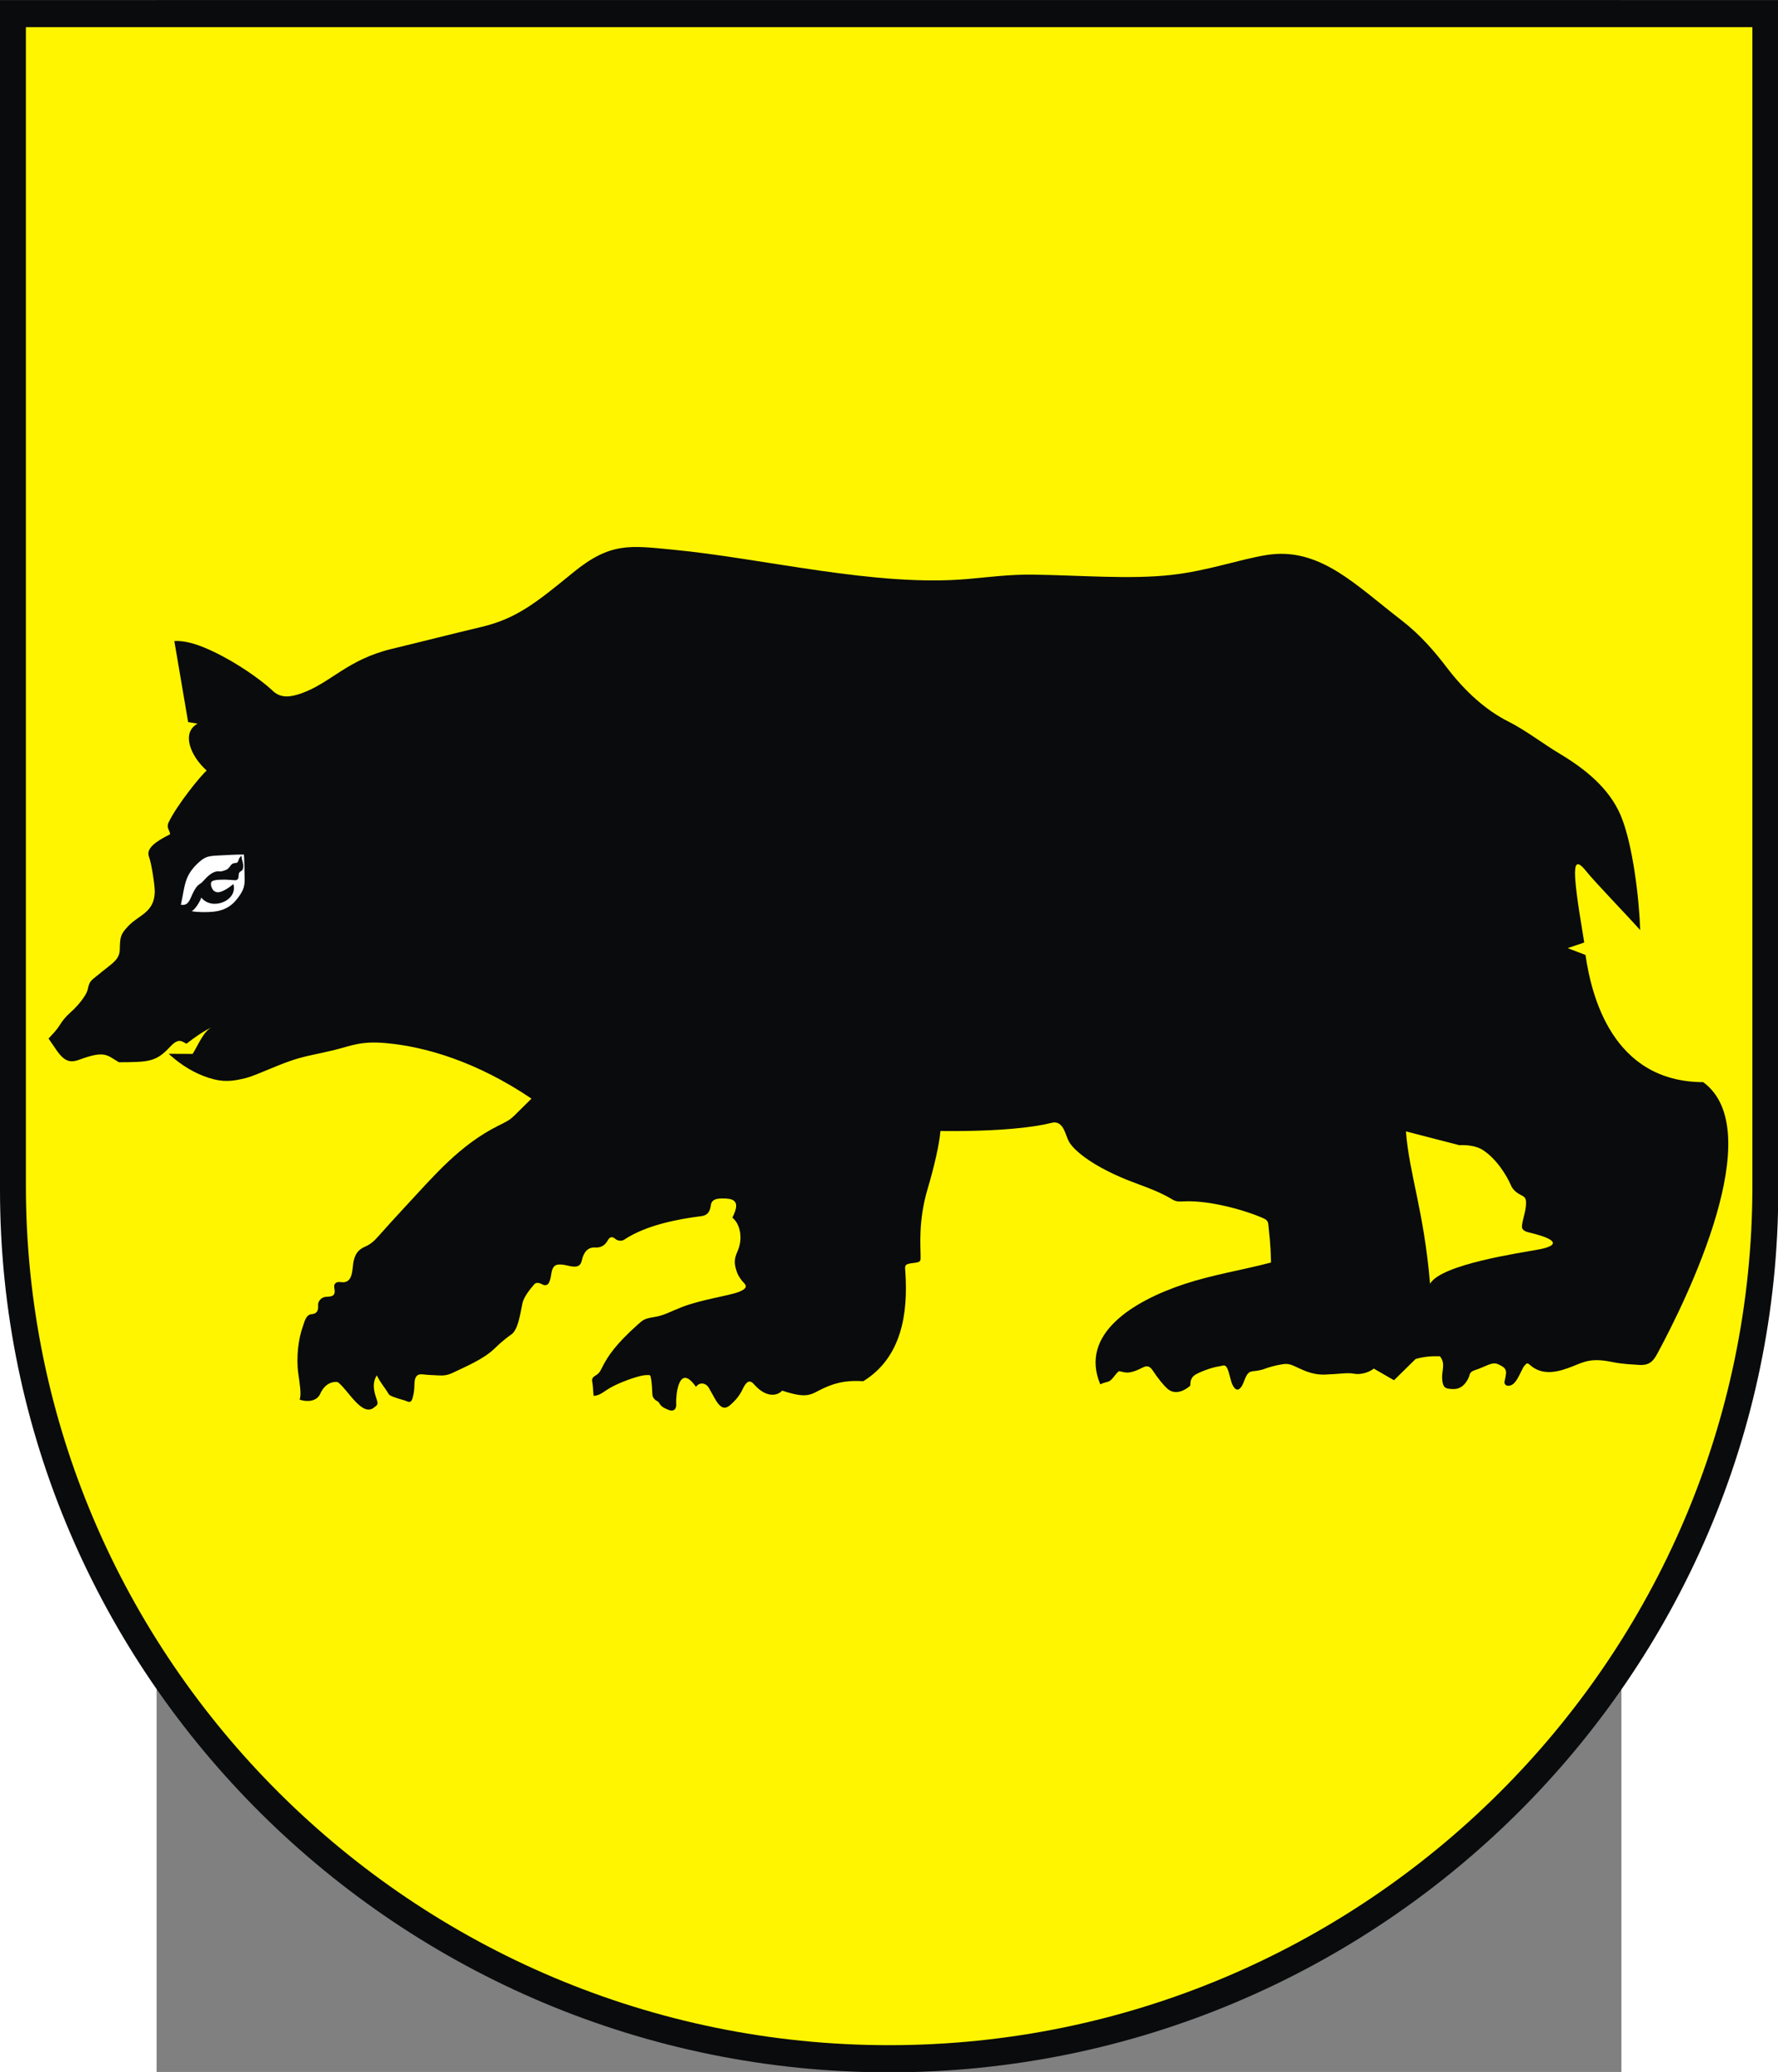
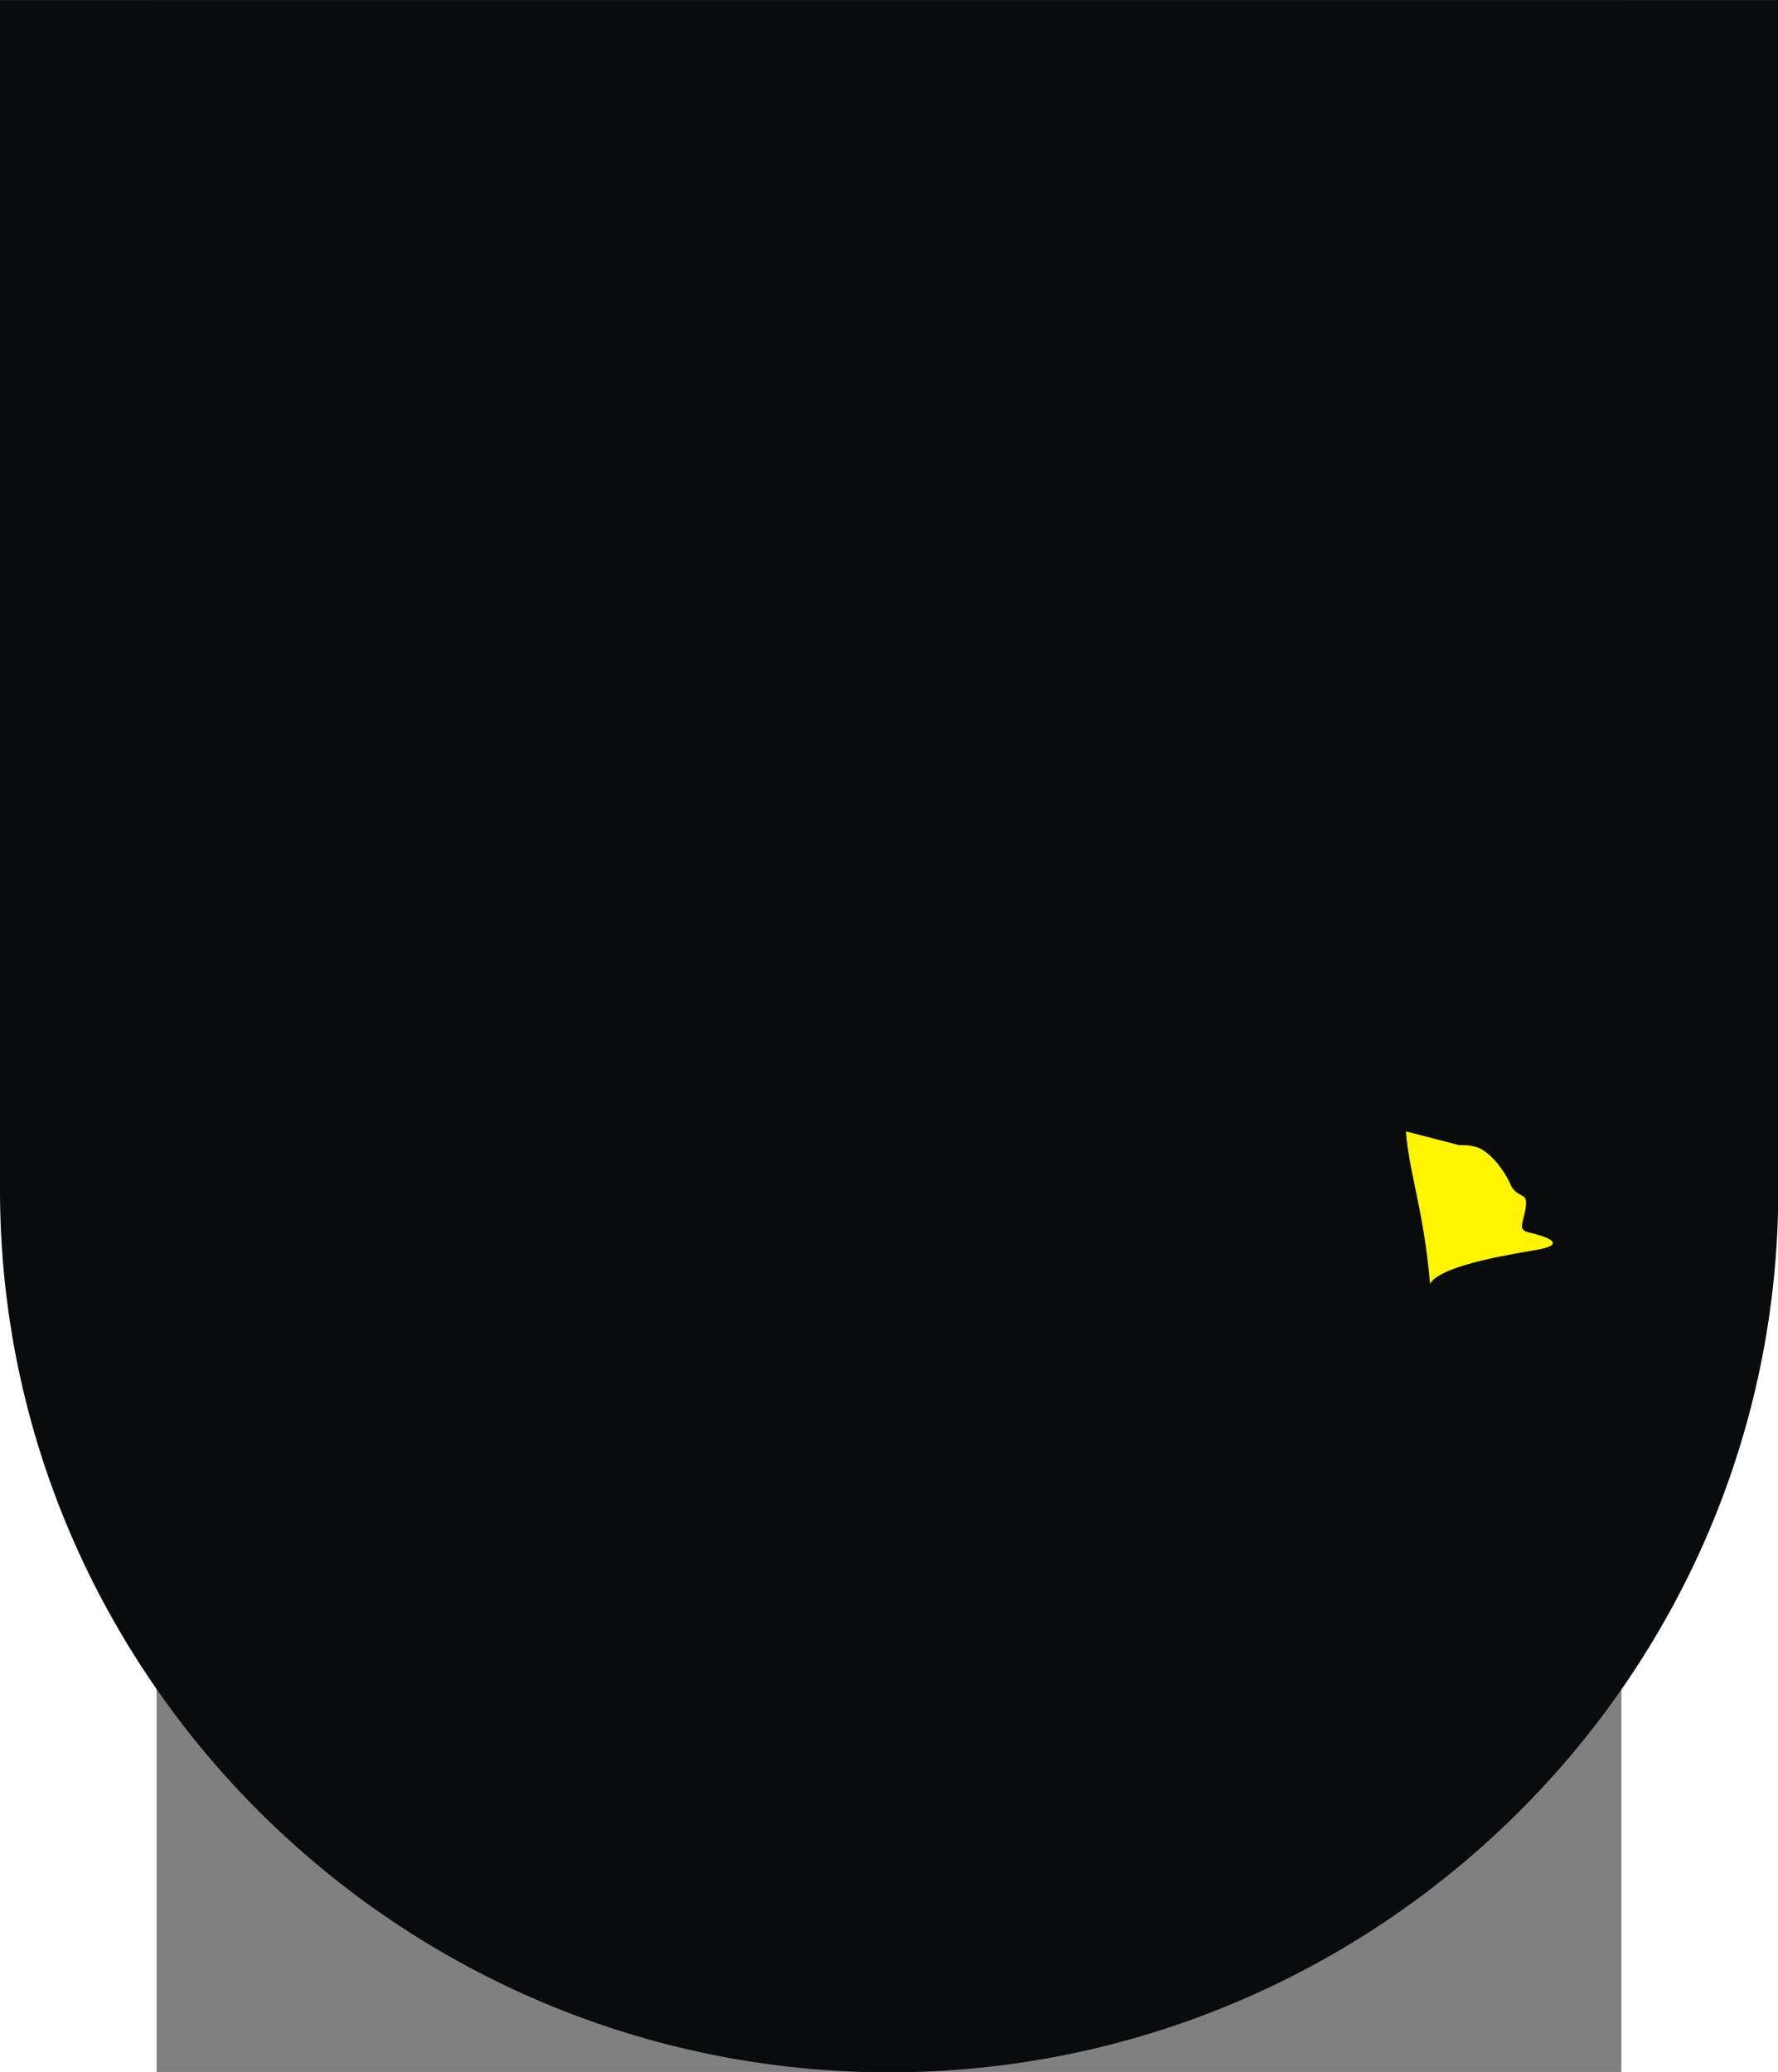
<svg xmlns="http://www.w3.org/2000/svg" xmlns:ns1="http://sodipodi.sourceforge.net/DTD/sodipodi-0.dtd" xmlns:ns2="http://www.inkscape.org/namespaces/inkscape" xml:space="preserve" width="744" height="866.888" style="shape-rendering:geometricPrecision; text-rendering:geometricPrecision; image-rendering:optimizeQuality; fill-rule:evenodd; clip-rule:evenodd" viewBox="0 0 210 297" id="svg2" ns1:version="0.32" ns2:version="0.45.1" ns1:docname="POL Goniądz COA.svg" ns2:output_extension="org.inkscape.output.svg.inkscape" ns1:docbase="C:\Users\Mistrz\Desktop" version="1.0">
  <rect x="0" y="0" width="210" height="297" fill="#808080" stroke="none" />
  <ns1:namedview ns2:window-height="480" ns2:window-width="640" ns2:pageshadow="2" ns2:pageopacity="0.0" guidetolerance="10.0" gridtolerance="10.0" objecttolerance="10.0" borderopacity="1.0" bordercolor="#666666" pagecolor="#ffffff" id="base" />
  <defs id="defs4">
    <style type="text/css" id="style6">
   
    .fil0 {fill:#0A0B0C}
    .fil2 {fill:white}
    .fil1 {fill:#FFF500}
   
  </style>
  </defs>
  <g id="Warstwa_x0020_1" transform="matrix(1.214,0,0,1.214,-22.449,-31.749)">
    <g id="_63729224">
      <path id="_63729536" class="fil0" d="M 210,166.65 L 210,166.65 C 210,224.038 162.832,270.843 105,270.843 C 47.168,270.843 0,224.038 0,166.65 L 0,166.65 L 0,26.157 L 210,26.157 L 210,166.65 z " style="fill:#0a0b0c" />
-       <path id="_63729464" class="fil1" d="M 206.942,166.174 L 206.942,166.174 C 206.942,222.058 161.148,267.637 105,267.637 C 48.852,267.637 3.058,222.059 3.058,166.174 L 3.058,166.174 L 3.058,29.363 L 206.942,29.363 L 206.942,166.174 L 206.942,166.174 z " style="fill:#fff500" />
      <g id="g13">
        <path id="_63729392" class="fil0" d="M 20.587,101.845 C 22.338,101.737 24.471,102.68 26.255,103.624 C 29.154,105.159 31.454,106.991 32.192,107.707 C 33.161,108.646 34.34,108.466 35.627,108.007 C 39.071,106.777 41.002,104.035 46.282,102.765 C 49.802,101.919 53.313,101.015 56.833,100.183 C 60.974,99.204 63.293,97.342 67.673,93.761 C 72.079,90.159 74.379,90.57 79.384,91.047 C 90.206,92.079 103.443,95.488 114.324,94.513 C 116.754,94.295 119.278,93.97 121.9,94.002 C 127.456,94.069 133.457,94.592 138.362,94.033 C 142.69,93.54 146.348,92.205 149.569,91.687 C 152.604,91.2 155.243,91.994 157.976,93.676 C 160.387,95.16 162.895,97.382 165.486,99.377 C 167.722,101.098 169.424,103.089 170.87,104.989 C 172.987,107.771 175.475,110.024 178.136,111.354 C 180.127,112.35 182.324,114.037 184.118,115.105 C 187.088,116.874 190.027,119.18 191.4,122.453 C 192.846,125.9 193.588,132.476 193.691,135.975 C 191.944,134.016 188.44,130.419 187.285,128.986 C 186.201,127.64 185.918,128.081 186.013,129.789 C 186.135,131.986 186.859,135.949 187.084,137.439 L 185.129,138.104 L 187.233,138.908 C 187.926,143.674 190.382,153.892 201.13,153.928 C 208.926,159.624 199.277,179.399 195.718,185.981 C 195.195,186.948 194.725,187.408 193.462,187.308 C 192.833,187.258 191.657,187.235 190.405,186.976 C 187.972,186.472 187.141,186.909 185.742,187.473 C 184.082,188.142 182.172,188.673 180.661,187.309 C 180.383,187.058 180.31,187.073 179.998,187.434 C 179.836,187.622 179.521,188.403 179.176,188.97 C 178.862,189.486 178.536,189.803 178.058,189.777 C 177.833,189.764 177.592,189.558 177.679,189.232 C 177.758,188.935 177.827,188.586 177.85,188.315 C 177.875,188.014 177.774,187.758 177.525,187.573 C 177.359,187.449 177.089,187.308 176.91,187.23 C 176.171,186.905 175.503,187.507 174.137,187.948 C 173.491,188.157 173.574,188.518 173.449,188.787 C 172.778,190.239 171.855,190.199 171.307,190.15 C 170.695,190.095 170.383,190.02 170.305,188.977 C 170.232,187.996 170.755,187.155 170.036,186.295 C 169.051,186.257 168.092,186.345 167.169,186.619 L 164.618,189.124 L 162.225,187.746 C 161.883,188.06 160.855,188.55 159.832,188.341 C 159.186,188.209 157.951,188.407 156.477,188.456 C 154.827,188.51 153.733,187.835 152.786,187.425 C 152.14,187.146 151.83,187.162 151.183,187.282 C 150.499,187.409 149.855,187.58 149.271,187.801 C 148.984,187.91 148.677,187.968 148.385,188.011 C 148.054,188.06 147.731,188.04 147.488,188.228 C 147.085,188.54 146.92,189.35 146.673,189.768 C 146.098,190.74 145.666,189.92 145.507,189.58 C 145.328,189.197 145.169,188.173 144.895,187.656 C 144.662,187.218 144.414,187.419 144.035,187.471 C 142.958,187.619 141.392,188.268 141.032,188.56 C 140.655,188.866 140.577,189.19 140.561,189.771 C 139.724,190.49 138.665,190.867 137.815,190.083 C 137.399,189.699 136.809,189.001 136.079,187.906 C 135.813,187.507 135.464,187.361 135.03,187.584 C 133.143,188.555 132.865,188.148 132.129,188.053 C 131.643,188.446 131.345,189.143 130.87,189.287 C 130.532,189.388 130.192,189.472 129.934,189.61 C 127.422,183.643 133.87,179.755 139.838,177.776 C 143.211,176.658 146.675,176.127 150.094,175.226 C 150.026,172.48 149.887,172.063 149.78,170.729 C 149.746,170.299 149.499,170.129 149.114,169.963 C 146.756,168.947 142.786,167.898 139.951,167.999 C 139.333,168.021 138.93,168.084 138.413,167.763 C 136.735,166.725 134.56,166.067 132.948,165.406 C 128.706,163.667 126.675,161.834 126.2,160.884 C 125.813,160.189 125.586,158.369 124.184,158.731 C 122.281,159.222 118.255,159.772 111.055,159.697 C 110.933,161.242 110.319,163.918 109.543,166.532 C 108.422,170.308 108.718,173.322 108.715,174.48 C 108.713,175.037 108.772,175.18 107.91,175.275 C 106.727,175.405 106.865,175.575 106.918,176.392 C 107.238,181.252 106.48,186.44 101.95,189.237 C 100.373,189.155 99.056,189.236 97.272,190.058 C 95.736,190.765 95.51,191.391 92.364,190.349 C 91.882,190.919 90.538,191.314 89.044,189.604 C 88.482,188.96 88.141,189.394 87.831,189.914 C 87.657,190.204 87.437,191.009 86.243,192.045 C 85.789,192.439 85.334,192.563 84.778,191.854 C 84.511,191.513 84.196,190.871 83.722,190.045 C 83.367,189.424 82.605,189.303 82.189,189.909 C 81.059,188.292 80.471,188.779 80.157,189.627 C 79.917,190.275 79.821,191.313 79.857,191.963 C 79.885,192.471 79.616,192.915 78.876,192.595 C 78.37,192.376 78.067,192.236 77.827,191.786 C 77.735,191.613 77.485,191.546 77.366,191.432 C 77.212,191.285 77.065,191.095 77.044,190.849 C 76.997,190.306 77.019,189.532 76.837,188.729 C 76.772,188.44 76.673,188.525 76.319,188.518 C 75.682,188.506 73.791,189.143 72.518,189.775 C 71.254,190.402 71.012,190.902 70.103,190.976 C 70.021,190.321 70.045,189.895 69.943,189.353 C 69.866,188.948 69.959,188.793 70.346,188.557 C 70.854,188.248 70.893,188.003 71.228,187.374 C 71.818,186.265 72.671,184.915 75.308,182.558 C 75.895,182.034 76.072,181.845 77.224,181.667 C 78.428,181.48 78.975,181.096 80.494,180.499 C 82.82,179.585 86.12,179.15 87.277,178.684 C 88.015,178.387 88.323,178.083 87.822,177.6 C 87.533,177.322 87.166,176.782 87.014,176.337 C 86.637,175.233 86.73,174.725 87.117,173.844 C 87.738,172.432 87.452,170.718 86.484,169.921 C 86.987,168.942 87.209,168.068 86.385,167.781 C 86.019,167.653 85.319,167.638 84.91,167.678 C 84.32,167.735 84.006,167.99 83.953,168.415 C 83.853,169.215 83.562,169.661 82.816,169.752 C 80.123,170.082 76.267,170.811 73.715,172.525 C 73.419,172.724 72.95,172.674 72.673,172.441 C 72.285,172.115 72.006,172.174 71.747,172.648 C 71.375,173.328 70.792,173.482 70.29,173.451 C 69.45,173.398 68.927,173.954 68.701,175.001 C 68.518,175.847 67.846,175.783 67.046,175.589 C 65.691,175.262 65.425,175.581 65.24,176.016 C 65.056,176.445 65.122,177.004 64.82,177.622 C 64.713,177.841 64.443,177.977 64.149,177.857 C 63.952,177.777 63.427,177.415 63.081,177.81 C 62.583,178.377 61.846,179.313 61.699,180.023 C 61.424,181.339 61.178,183.161 60.395,183.71 C 59.393,184.413 58.804,184.998 58.365,185.416 C 57.079,186.645 55.043,187.49 53.505,188.228 C 52.853,188.541 52.389,188.599 51.691,188.55 C 51.155,188.512 50.596,188.513 50.058,188.445 C 49.494,188.374 48.941,188.388 48.941,189.682 C 48.941,190.385 48.806,190.901 48.731,191.185 C 48.604,191.661 48.425,191.77 48.092,191.622 C 47.735,191.463 47.111,191.342 46.517,191.111 C 46.27,191.015 45.968,190.918 45.846,190.678 C 45.586,190.171 44.929,189.451 44.498,188.55 C 43.774,189.68 44.342,190.894 44.542,191.557 C 44.7,192.075 44.383,192.154 44.252,192.275 C 42.799,193.615 41.14,190.282 39.883,189.34 C 39.107,189.235 38.281,189.666 37.817,190.723 C 37.386,191.705 36.134,191.68 35.383,191.417 C 35.608,190.815 35.41,189.64 35.223,188.309 C 34.96,186.435 35.243,184.184 35.758,182.793 C 35.963,182.241 36.104,181.382 36.796,181.326 C 37.225,181.291 37.641,181.097 37.564,180.285 C 37.521,179.833 37.931,179.29 38.52,179.273 C 39.236,179.252 39.669,179.166 39.483,178.245 C 39.355,177.615 39.835,177.474 40.241,177.538 C 41,177.658 41.325,177.246 41.488,176.745 C 41.679,176.156 41.639,175.532 41.787,174.942 C 41.996,174.113 42.376,173.673 43.115,173.351 C 43.82,173.045 44.237,172.623 44.678,172.128 C 45.674,171.009 46.681,169.895 47.702,168.797 C 51.288,164.942 54.243,161.38 58.863,159.06 C 59.679,158.65 60.117,158.485 60.763,157.851 C 61.445,157.182 62.114,156.518 62.763,155.873 C 56.295,151.504 50.237,149.736 45.584,149.318 C 42.573,149.048 41.515,149.632 39.408,150.151 C 37.521,150.615 36.044,150.815 34.392,151.383 C 32.267,152.114 30.093,153.193 28.946,153.466 C 27.396,153.835 26.331,153.962 24.65,153.419 C 23.069,152.91 21.473,152.009 19.916,150.579 L 22.745,150.593 C 23.364,149.653 24,147.938 25.005,147.446 C 24.11,147.869 23.103,148.544 22.02,149.391 C 21.441,149.077 21.061,148.705 20.099,149.74 C 18.438,151.527 17.619,151.563 14.04,151.578 C 12.592,150.714 12.386,150.163 9.344,151.284 C 8.492,151.597 8.002,151.475 7.522,151.11 C 6.919,150.65 6.462,149.798 5.731,148.779 C 6.176,148.297 6.673,147.81 7.062,147.179 C 7.335,146.735 7.745,146.203 8.273,145.74 C 8.925,145.168 9.521,144.498 9.972,143.804 C 10.159,143.515 10.31,143.225 10.385,142.871 C 10.545,142.117 10.717,141.947 11.277,141.506 C 11.885,141.027 12.505,140.508 13.014,140.115 C 13.801,139.506 14.125,138.993 14.143,138.32 C 14.184,136.801 14.193,136.531 15.1,135.546 C 16.347,134.192 18.223,133.93 18.276,131.475 C 18.292,130.74 17.9,128.127 17.591,127.305 C 17.228,126.34 18.357,125.518 20.088,124.66 C 20.047,124.147 19.594,123.909 19.928,123.222 C 20.933,121.15 23.742,117.683 24.408,117.138 C 22.397,115.324 21.43,112.619 23.337,111.599 L 22.216,111.411 L 20.587,101.845 L 20.587,101.845 z " style="fill:#0a0b0c" />
        <path id="_63729320" class="fil1" d="M 166.027,159.742 C 166.428,164.851 168.132,169.014 168.876,177.734 C 170.184,175.433 179.431,174.107 181.803,173.665 C 182.809,173.477 184.329,173.018 182.589,172.288 C 181.787,171.952 180.877,171.767 180.387,171.629 C 180.093,171.547 179.872,171.414 179.768,171.201 C 179.581,170.816 180.1,169.511 180.184,168.651 C 180.279,167.691 180.154,167.53 179.637,167.271 C 179.031,166.969 178.629,166.571 178.453,166.161 C 177.923,164.921 176.684,162.923 175.039,161.897 C 174.291,161.431 173.152,161.325 172.327,161.371 L 166.027,159.742 L 166.027,159.742 z " style="fill:#fff500" />
-         <path id="_63729248" class="fil2" d="M 28.804,127.054 C 28.863,127.608 28.851,128.614 28.877,129.245 C 28.925,130.415 28.913,130.944 28.383,131.76 C 27.662,132.868 26.794,133.652 25.135,133.808 C 24.486,133.869 23.402,133.89 22.623,133.74 C 23.028,133.58 23.632,132.591 23.772,132.132 C 25.026,133.735 28.125,132.502 27.559,130.534 C 27.559,130.534 26.723,131.268 26.015,131.465 C 25.531,131.601 25.144,131.396 24.978,130.891 C 24.792,130.329 24.989,130.18 25.316,130.102 C 25.643,130.023 26.044,130.014 26.492,130.014 C 26.929,130.014 27.334,130.072 27.728,130.084 C 27.998,130.092 28.184,130.003 28.184,129.49 C 28.184,128.961 28.602,129.1 28.689,128.731 C 28.831,128.135 28.522,127.749 28.522,127.197 C 28.415,127.252 28.223,127.475 28.175,127.698 C 28.125,127.929 28.005,128.051 27.847,128.051 C 27.111,128.051 27.256,128.69 26.622,128.892 C 26.422,128.956 26.188,129.078 25.868,129.042 C 25.139,128.959 24.455,129.665 23.949,130.238 C 23.703,130.517 23.419,130.571 23.186,130.909 C 22.696,131.62 22.608,132.078 22.369,132.483 C 22.141,132.867 21.89,133.065 21.36,132.982 C 21.614,131.839 21.723,130.783 22.058,129.917 C 22.416,128.995 23.078,128.308 23.647,127.83 C 24.238,127.335 24.611,127.211 25.784,127.166 C 26.536,127.137 27.742,127.041 28.804,127.054 L 28.804,127.054 z " style="fill:#ffffff" />
      </g>
    </g>
  </g>
</svg>